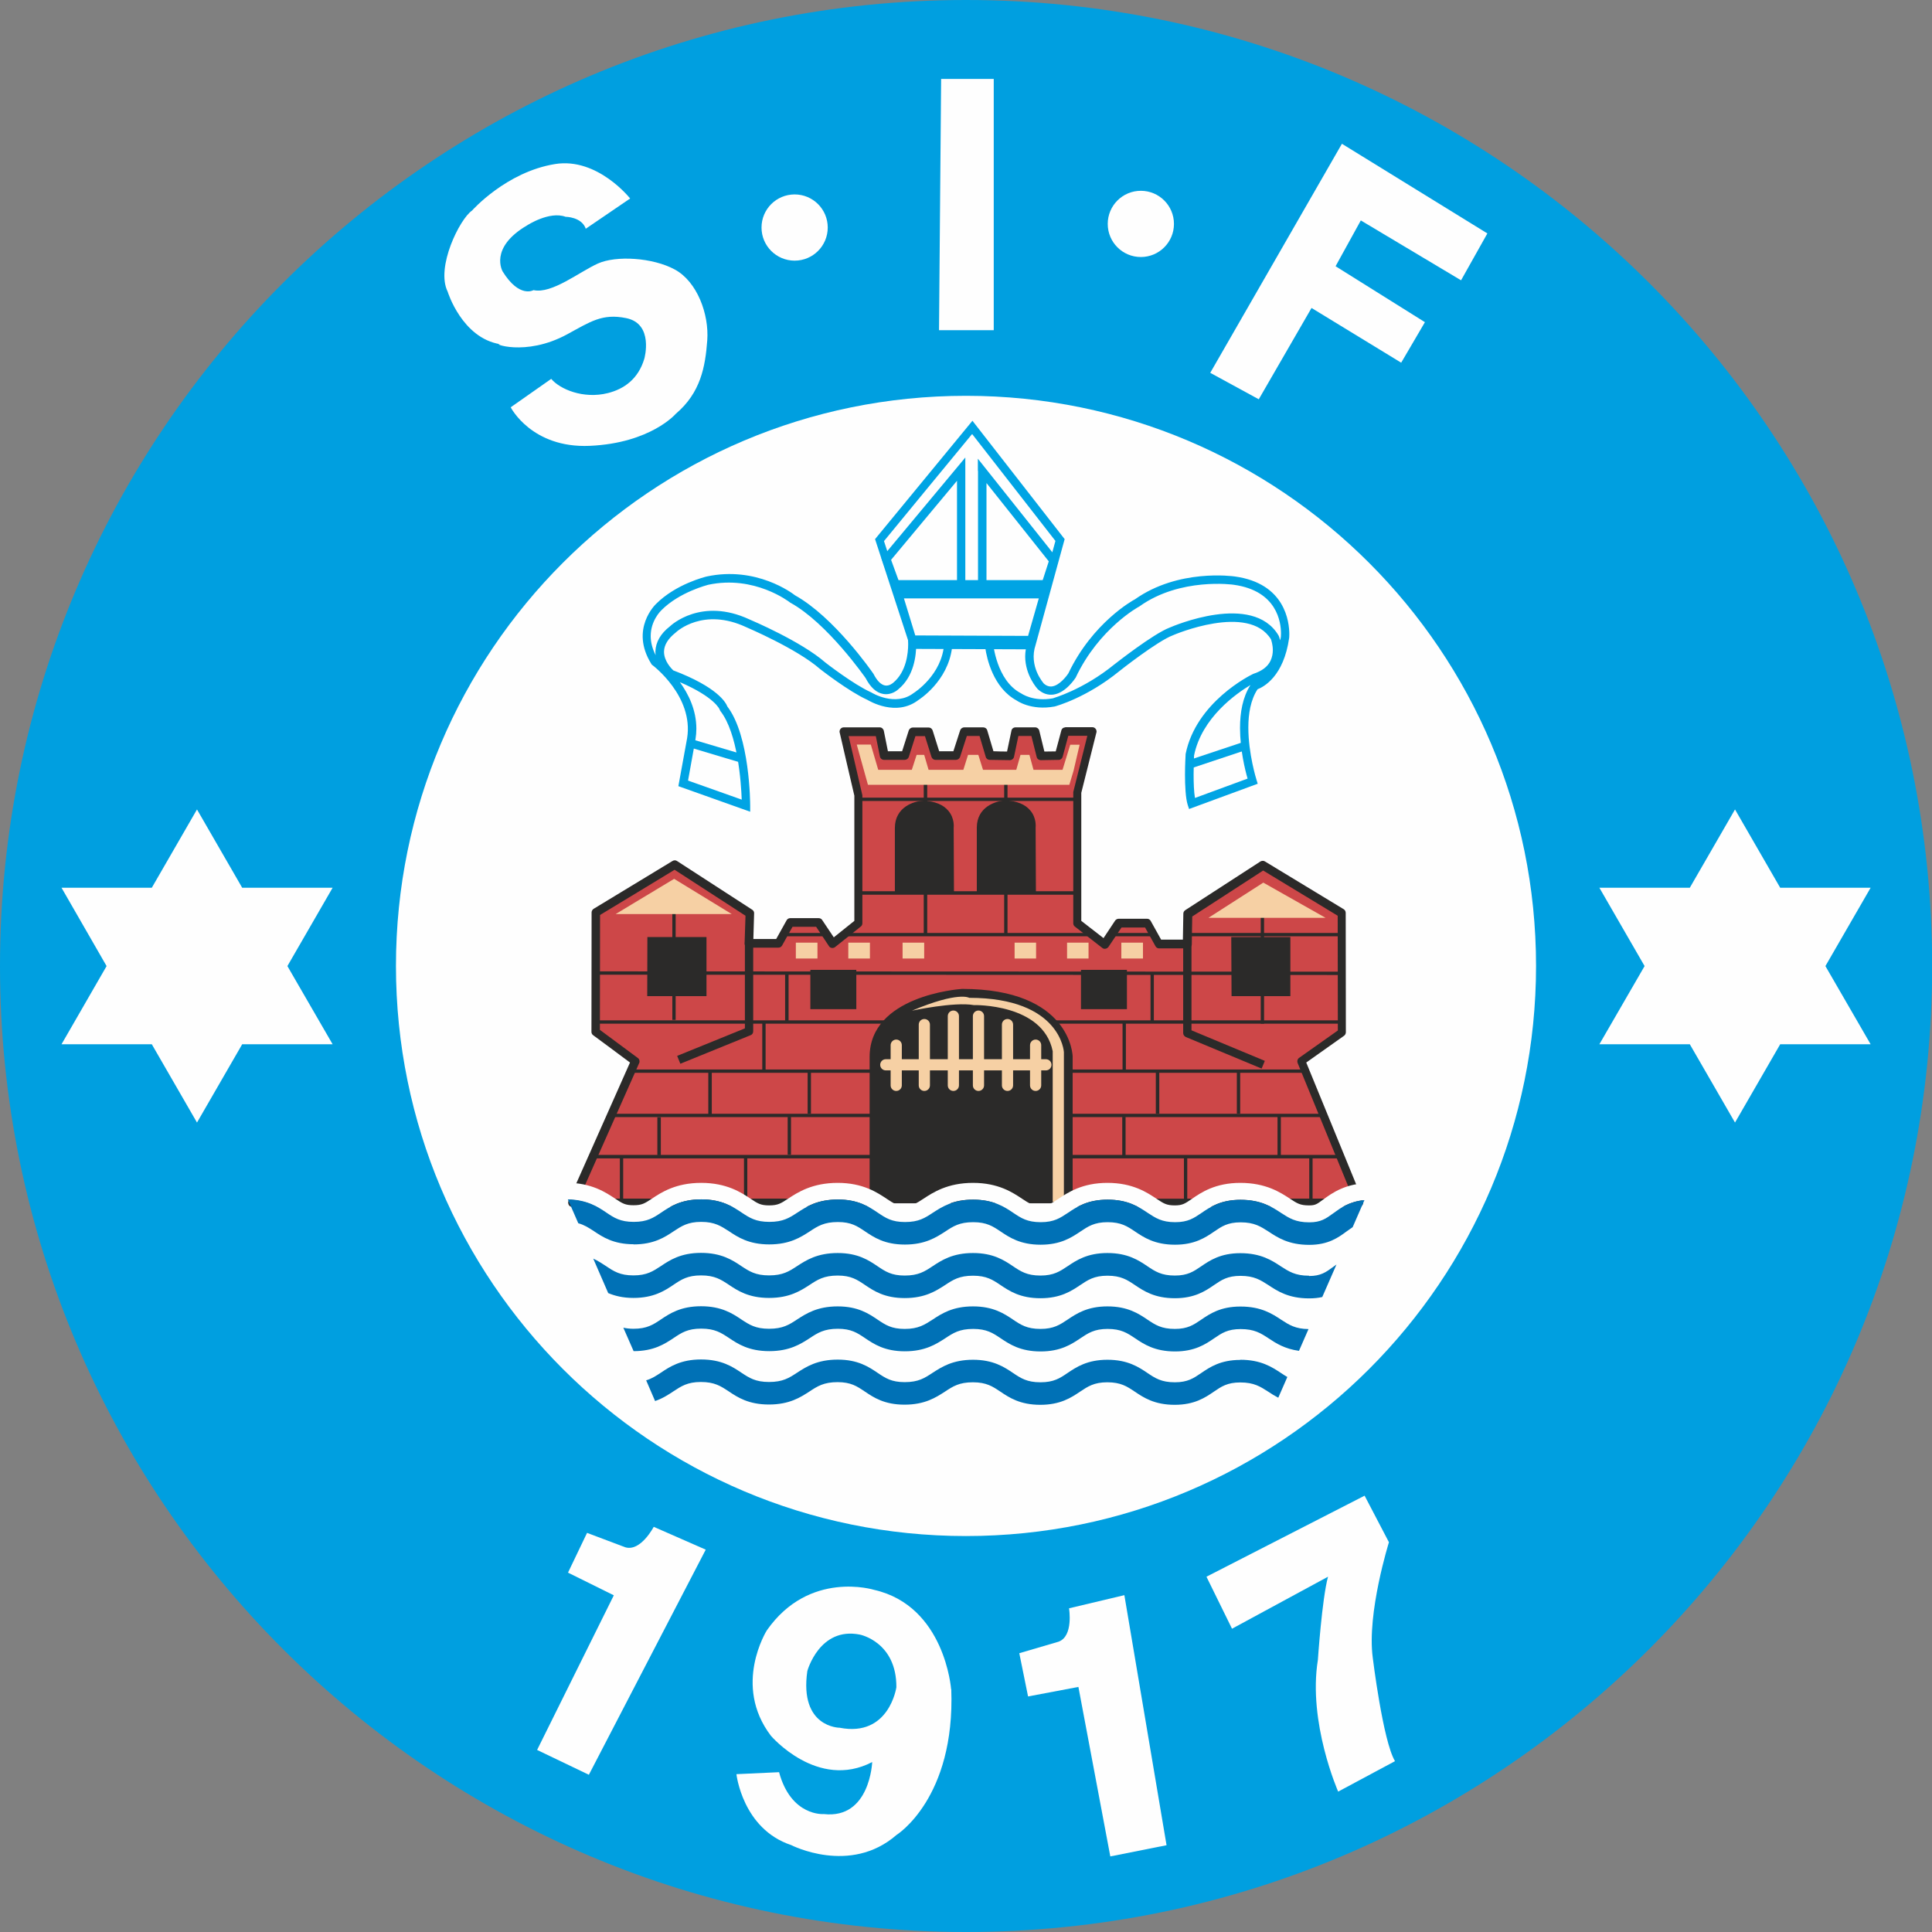
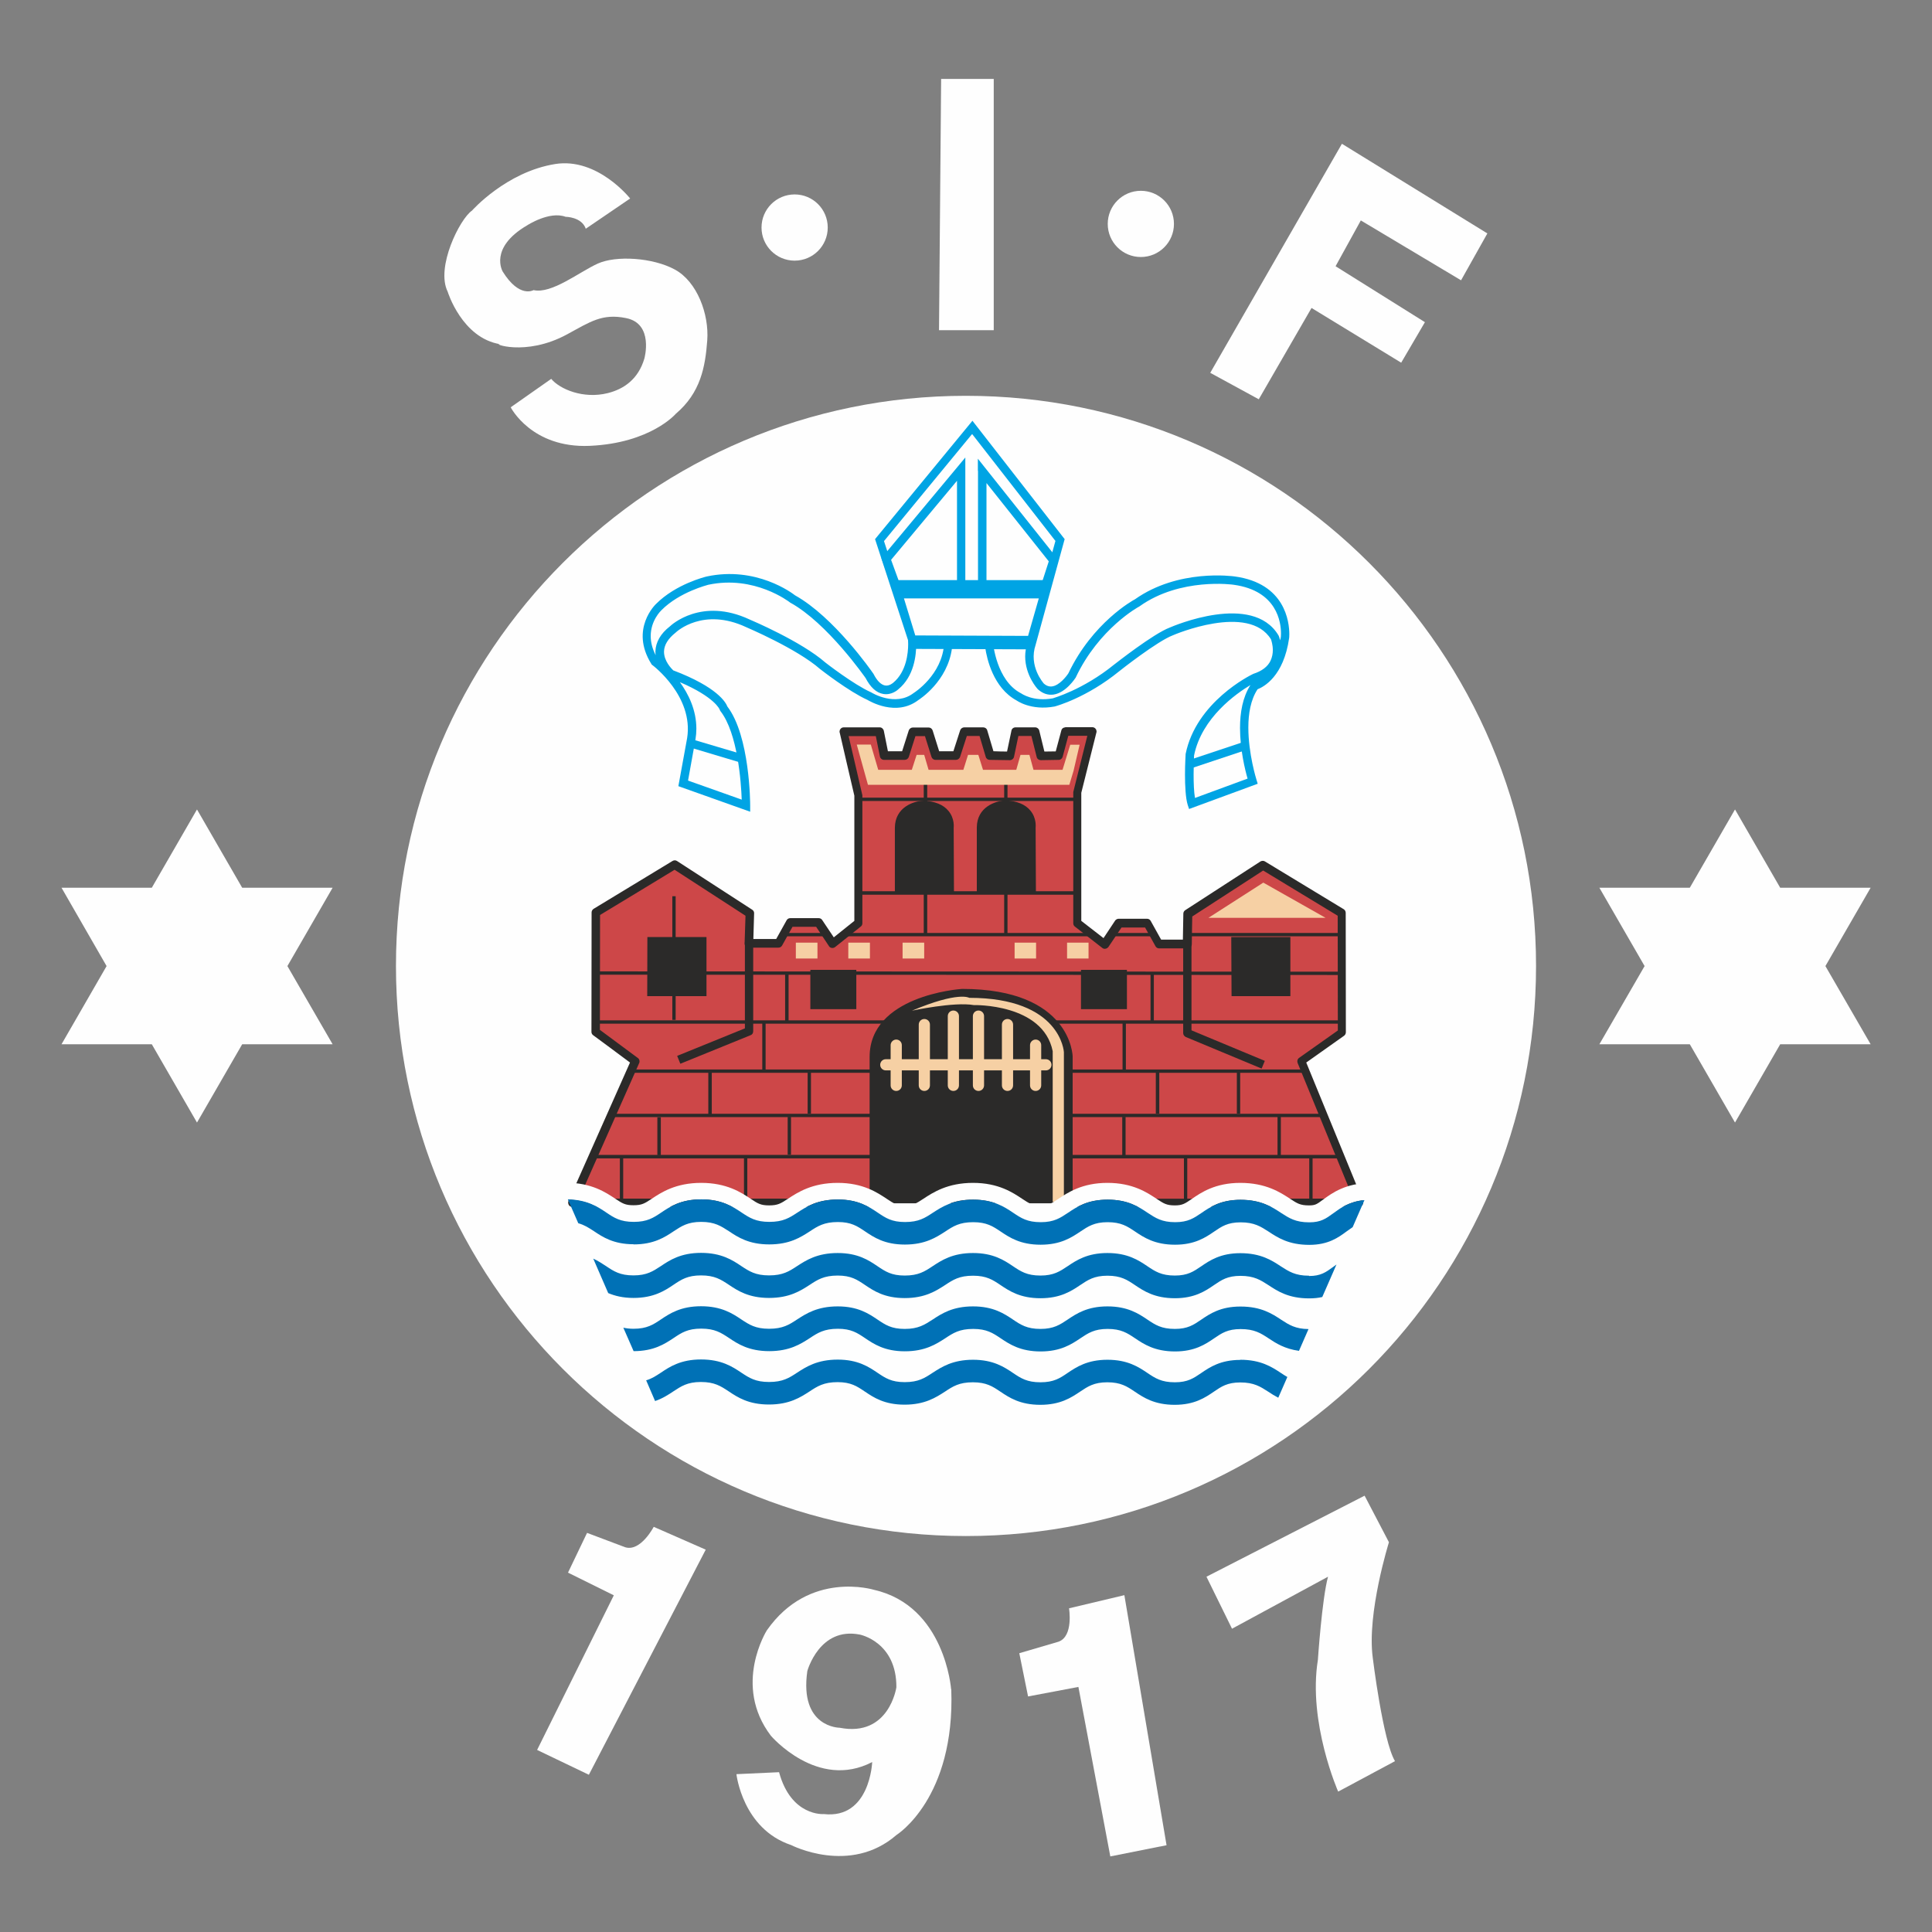
<svg xmlns="http://www.w3.org/2000/svg" xml:space="preserve" width="74.083mm" height="74.083mm" version="1.1" style="shape-rendering:geometricPrecision; text-rendering:geometricPrecision; image-rendering:optimizeQuality; fill-rule:evenodd; clip-rule:evenodd" viewBox="0 0 12779 12779">
  <rect x="0" y="0" width="12779" height="12779" fill="#808080" stroke="none" />
  <defs>
    <style type="text/css">
   
    .fil6 {fill:#0071B6}
    .fil0 {fill:#009FE0}
    .fil2 {fill:#00A4E4}
    .fil4 {fill:#2B2A29}
    .fil3 {fill:#CD4748}
    .fil5 {fill:#F6D0A4}
    .fil1 {fill:#FEFEFE}
   
  </style>
  </defs>
  <g id="Layer_x0020_1">
    <g id="_831049376">
-       <path class="fil0" d="M6390 12779c3529,0 6390,-2861 6390,-6389 0,-3529 -2861,-6390 -6390,-6390 -3529,0 -6390,2861 -6390,6390 0,3529 2861,6389 6390,6389z" />
      <path class="fil1" d="M6389 10160c2083,0 3771,-1688 3771,-3771 0,-2082 -1688,-3771 -3771,-3771 -2082,0 -3770,1688 -3770,3771 0,2082 1688,3771 3770,3771z" />
      <polygon class="fil1" points="8005,2466 8326,2641 8675,2037 9268,2399 9425,2131 8834,1761 9001,1458 9664,1854 9838,1544 8876,951 " />
      <path class="fil1" d="M3873 1514l295 -201c0,0 -215,-273 -496,-228 -324,52 -550,308 -550,308 -80,54 -241,375 -161,536 0,0 94,308 349,348 -68,-11 161,87 442,-66 153,-83 231,-139 389,-107 186,37 121,268 121,268 -40,135 -134,201 -241,228 -163,41 -318,-26 -375,-94l-268 188c0,0 138,272 523,255 403,-18 569,-212 569,-212 164,-139 195,-310 208,-485 13,-174 -67,-389 -214,-469 -147,-80 -389,-94 -509,-40 -121,54 -305,203 -426,176 0,0 -93,56 -204,-123 0,0 -93,-156 161,-305 0,0 148,-97 255,-57 0,0 107,0 134,80z" />
      <polygon class="fil1" points="6225,522 6573,522 6573,2184 6211,2184 " />
      <path class="fil1" d="M5256 1724c121,0 219,-98 219,-219 0,-121 -98,-219 -219,-219 -121,0 -219,98 -219,219 0,121 98,219 219,219z" />
      <path class="fil1" d="M7546 1700c121,0 219,-98 219,-219 0,-121 -98,-219 -219,-219 -121,0 -219,98 -219,219 0,121 98,219 219,219z" />
      <path class="fil1" d="M5929 11160c0,0 -47,332 -375,268 0,0 -268,0 -214,-375 0,0 80,-295 348,-241 0,0 243,48 241,349zm362 13c0,0 -40,-550 -509,-657 0,0 -429,-134 -710,268 0,0 -228,362 27,697 0,0 308,362 670,174 0,0 -14,378 -320,344 0,0 -216,18 -296,-277l-282 13c0,0 40,362 362,469 0,0 389,201 697,-67 0,0 389,-241 362,-965z" />
      <path class="fil1" d="M7344 12279l372 -74 -279 -1654 -366 87c0,0 31,186 -70,221l-259 76 58 286 333 -63 211 1121z" />
      <path class="fil1" d="M8851 11850c0,0 -201,-456 -134,-871 0,0 27,-402 67,-550l-635 344 -169 -344 1046 -536 161 308c0,0 -147,469 -107,764 0,0 67,550 147,684l-375 201z" />
      <path class="fil1" d="M3553 11575l342 164 773 -1489 -344 -151c0,0 -87,167 -189,135l-252 -95 -126 263 303 150 -507 1022z" />
      <polygon class="fil2" points="5955,3865 6900,3865 6797,4268 6060,4265 " />
      <path class="fil2" d="M6864 3893c-14,55 -79,312 -88,347 -40,0 -655,-3 -694,-3 -9,-34 -76,-289 -91,-344l873 0zm36 -56l-981 0 120 455 780 3 116 -459 -36 0z" />
      <path class="fil2" d="M6525 3195c78,98 396,498 412,518 -7,21 -33,103 -42,130 -35,0 -324,-2 -370,-3l0 -645zm-56 -80l0 780 466 3 63 -198 -530 -666 0 80z" />
      <path class="fil2" d="M6330 3180l0 660 -386 0c-10,-26 -42,-115 -50,-137 18,-21 358,-430 436,-523zm6 -95l-506 607 74 204 481 0 0 -870 -49 59z" />
      <path class="fil2" d="M8271 4531c-52,81 -69,183 -69,284 0,144 34,280 50,335 -40,15 -300,110 -348,128 -7,-40 -9,-99 -9,-155 0,-50 2,-98 3,-126 51,-251 280,-410 373,-466zm-3671 360c4,-24 6,-48 6,-71 0,-124 -52,-229 -109,-308 231,99 263,180 263,181l2 5 3 5c115,147 137,473 141,586 -59,-21 -319,-113 -355,-126 7,-40 49,-272 49,-272zm1831 -2019c39,50 534,686 550,706 -7,26 -184,670 -184,670 -11,33 -16,65 -16,94 0,125 80,214 85,218 33,29 67,39 103,34 82,-12 143,-108 146,-112 153,-325 417,-469 420,-470l2 -1 1 -1c269,-192 620,-143 623,-142 288,40 312,251 312,322 0,13 -1,21 -1,23 -1,8 -3,14 -5,22 -4,-17 -8,-28 -9,-29l-1 -2 -1 -2c-172,-286 -696,-61 -719,-51 -109,41 -357,237 -368,245 -207,168 -404,222 -405,223 -130,24 -207,-31 -210,-33l-2 -1 -2 -1c-159,-85 -181,-327 -181,-329l-2 -26 -320 0 -2 26c-12,210 -200,328 -202,329 -121,93 -277,-2 -278,-3l-2 -1 -2 -1c-116,-52 -301,-196 -302,-197 -160,-140 -488,-279 -502,-285 -318,-148 -518,38 -526,46 -62,48 -94,105 -96,166l0 3c0,8 1,15 2,22 -24,-47 -33,-89 -33,-127 0,-103 67,-167 71,-171 120,-121 307,-167 309,-168 307,-66 537,114 539,115l2 2 2 1c246,135 497,497 500,501l-2 -3c32,62 71,98 117,106 57,10 98,-29 100,-31 105,-86 118,-227 118,-294 0,-22 -1,-36 -2,-38l0 -3c0,0 -202,-617 -211,-645 18,-22 540,-657 581,-706zm-21 -62l-622 756c0,0 216,662 218,668 0,3 1,12 1,27 0,57 -11,182 -99,255 -2,1 -25,23 -54,18 -27,-5 -53,-31 -76,-76l-1 -2 -1 -1c-10,-15 -260,-374 -517,-517 -18,-14 -256,-195 -584,-125 -9,2 -205,50 -336,182 -1,1 -175,165 -31,396l3 5 4 3c3,2 274,206 230,483l-58 318 475 169 0 -40c0,-19 -2,-461 -151,-656 -10,-26 -65,-128 -358,-239 -12,-12 -61,-61 -61,-123l0 -2c1,-43 27,-85 76,-124 9,-9 184,-169 467,-37 4,2 335,142 489,277 9,7 191,149 313,204 14,8 191,114 338,1 6,-4 194,-123 222,-345l220 0c10,69 52,264 207,348l-3 -2c4,3 98,71 255,42 11,-3 212,-58 428,-234 2,-2 252,-199 354,-237 6,-3 501,-215 649,27 2,7 12,35 12,71 0,22 -4,46 -15,70 -19,40 -58,69 -114,87l-2 1 -2 1c-15,7 -375,184 -444,529l0 2 0 2c0,5 -4,63 -4,131 0,73 4,157 18,201l9 27 454 -167 -8 -26c-1,-3 -54,-172 -54,-346 0,-91 15,-183 61,-253 41,-16 173,-85 209,-340 0,-1 1,-10 1,-24 0,-81 -27,-336 -360,-382 -15,-2 -374,-52 -661,151 -14,7 -280,154 -440,489 -14,22 -60,80 -107,87 -19,3 -38,-3 -56,-19 -2,-3 -102,-114 -54,-256l192 -699 -610 -783 -22 27z" />
      <polygon class="fil2" points="7854,5031 7872,5084 8248,4959 8230,4906 " />
      <polygon class="fil2" points="4551,4940 4895,5043 4911,4989 4567,4887 " />
      <polygon class="fil1" points="5979,3958 6054,4203 6800,4206 6871,3958 " />
      <path class="fil3" d="M5679 6106l-170 136 -94 -141 -188 0 -77 139 -196 0 6 -199 -497 -322 -521 316 -1 790 262 194 -416 937 1992 0 0 -965c0,-382 583,-422 583,-422 704,0 704,420 704,420l0 968 1925 -1 -383 -935 268 -189 -2 -790 -521 -316 -497 322 -3 199 -187 0 -77 -139 -188 0 -94 141 -181 -141 0 -865 100 -402 -181 0 -43 159 -118 2 -40 -160 -130 0 -34 160 -133 -2 -46 -158 -125 0 -51 158 -135 0 -49 -157 -104 0 -50 157 -137 0 -31 -158 -238 0 97 422 0 844z" />
      <path class="fil4" d="M7192 4867c-14,58 -92,368 -92,368 -1,2 -1,4 -1,7l0 865c0,9 4,17 11,22l181 141c6,5 14,7 22,5 8,-1 14,-6 19,-12 0,0 72,-108 86,-128l156 0c13,23 69,124 69,124 5,9 14,14 24,14l188 0c15,0 28,-12 28,-27 0,0 2,-159 3,-184 23,-15 442,-287 469,-304 28,17 468,284 493,299 0,30 1,732 1,759 -22,15 -256,181 -256,181 -8,5 -12,14 -12,23 0,4 1,7 2,11 0,0 339,826 368,897 -78,0 -1803,1 -1856,1l0 -940c0,-4 -8,-448 -732,-448 -27,2 -611,47 -611,450l0 937 -1922 0c32,-72 398,-897 398,-897 2,-4 2,-7 2,-11 0,-9 -4,-17 -11,-22 0,0 -230,-170 -251,-186 0,-27 1,-730 1,-760 25,-15 466,-282 493,-299 27,17 444,288 469,304 -1,27 -6,184 -6,184 0,7 3,14 8,19 5,5 12,8 20,8l196 0c10,0 19,-5 24,-14 0,0 56,-101 69,-124l156 0c14,21 85,128 85,128 4,7 11,11 19,12 8,1 16,-1 22,-6l170 -136c7,-5 10,-13 10,-22l0 -844c0,-2 0,-4 -1,-6 0,0 -76,-330 -90,-387l180 0c7,33 27,135 27,135 3,13 14,22 27,22l137 0c12,0 23,-8 27,-19 0,0 34,-108 44,-138l63 0c9,30 43,137 43,137 4,12 14,20 27,20l135 0c12,0 23,-8 27,-19 0,0 35,-109 45,-139l84 0c9,31 41,138 41,138 3,12 14,20 26,20l133 2c13,0 25,-9 28,-22 0,0 22,-105 29,-138l86 0c8,32 35,139 35,139 3,13 15,21 28,21l118 -2c12,0 23,-9 26,-21 0,0 29,-107 37,-138l124 0zm-145 -56c-13,0 -24,8 -27,21 0,0 -29,108 -37,138 -22,0 -52,1 -75,1 -8,-32 -34,-139 -34,-139 -3,-12 -14,-21 -27,-21l-130 0c-13,0 -25,9 -27,22 0,0 -22,105 -29,138 -26,0 -66,-1 -90,-2 -9,-30 -41,-138 -41,-138 -3,-12 -14,-20 -27,-20l-125 0c-12,0 -23,8 -27,19 0,0 -35,109 -45,139l-94 0c-9,-30 -43,-137 -43,-137 -4,-12 -14,-20 -27,-20l-104 0c-12,0 -23,8 -27,19 0,0 -34,108 -44,138l-94 0c-7,-33 -27,-135 -27,-135 -3,-13 -14,-23 -27,-23l-238 0c-9,0 -17,4 -22,11 -4,5 -6,11 -6,17 0,2 0,4 1,6 0,0 95,412 97,418l0 828c-16,13 -103,83 -136,109 -23,-34 -77,-115 -77,-115 -5,-8 -14,-12 -23,-12l-188 0c-10,0 -19,5 -24,14 0,0 -56,101 -69,124l-151 0c1,-42 5,-171 5,-171 0,-10 -5,-18 -13,-23l-497 -322c-9,-6 -20,-6 -30,0l-521 316c-8,5 -14,14 -14,24l-1 790c0,9 4,17 11,22 0,0 213,157 244,181 -17,39 -407,916 -407,916 -2,4 -2,7 -2,11 0,5 2,11 4,15 5,8 14,13 23,13l1992 0c15,0 28,-12 28,-28l0 -965c0,-351 552,-394 557,-394 663,0 674,376 674,392l0 967c0,7 3,15 8,20 5,5 12,8 20,8l1925 -1c9,0 18,-5 23,-12 3,-5 5,-10 5,-16 0,-4 -1,-7 -2,-11 0,0 -359,-876 -375,-915 31,-22 250,-177 250,-177 7,-5 12,-14 12,-23l-1 -790c0,-10 -5,-19 -13,-24l-521 -316c-9,-6 -21,-5 -30,0l-497 322c-8,5 -13,14 -13,23 0,0 -2,131 -3,172l-144 0c-13,-23 -69,-124 -69,-124 -5,-9 -14,-14 -24,-14l-188 0c-9,0 -18,5 -23,12 0,0 -55,82 -77,116 -33,-26 -130,-101 -147,-114l0 -847c2,-6 100,-399 100,-399 1,-2 1,-4 1,-7 0,-6 -2,-12 -6,-17 -5,-7 -13,-11 -22,-11l-181 0z" />
      <polygon class="fil4" points="8174,6561 8507,6561 8507,6226 8172,6226 " />
      <path class="fil4" d="M8479 6254l0 279 -277 0c0,-42 -2,-236 -2,-279l279 0zm28 -56l-363 0 2 391 389 0 0 -391 -28 0z" />
      <polygon class="fil4" points="4309,6226 4645,6226 4645,6561 4308,6561 " />
      <path class="fil4" d="M4617 6254l0 279 -280 0c0,-43 1,-237 1,-279l279 0zm28 -56l-363 0 -1 391 392 0 0 -391 -28 0z" />
      <path class="fil4" d="M5947 5878l335 0 -2 -405c0,0 19,-139 -171,-149 0,0 -160,6 -162,151 -1,121 0,402 0,402z" />
      <path class="fil4" d="M5975 5476c1,-116 130,-124 135,-124 55,3 96,18 120,46 20,24 23,51 23,64 0,4 0,7 0,7l0 2c0,0 2,330 2,379l-279 0 0 -374zm-56 -1l0 430 28 0 363 0 -2 -433 0 4c0,-3 8,-62 -35,-113 -34,-41 -89,-63 -163,-67 -67,2 -190,43 -191,179z" />
      <path class="fil4" d="M6489 5876l335 0 -2 -405c0,0 19,-139 -171,-149 0,0 -160,6 -162,151 -1,121 0,402 0,402z" />
      <path class="fil4" d="M6517 5474c1,-116 130,-124 135,-124 55,3 96,18 120,46 20,24 23,51 23,64 0,4 0,7 0,7l0 2c0,0 2,330 2,379l-279 0 0 -374zm-56 -1l0 430 28 0 363 0 -2 -433 0 4c0,-2 8,-62 -35,-113 -34,-41 -89,-63 -163,-67 -67,3 -190,43 -191,179z" />
      <polygon class="fil4" points="5636,6443 5388,6443 5388,6647 5636,6647 " />
      <path class="fil4" d="M5608 6619l-192 0 0 -149 192 0 0 149zm28 -204l-276 0 0 260 304 0 0 -260 -28 0z" />
      <polygon class="fil4" points="7426,6443 7179,6443 7179,6647 7426,6647 " />
      <path class="fil4" d="M7398 6619l-192 0 0 -149 192 0 0 149zm28 -204l-276 0 0 260 304 0 0 -260 -28 0z" />
      <path class="fil4" d="M7826 6244l0 589c0,11 7,21 17,26l502 209 21 -51c0,0 -453,-189 -485,-202l0 -570 -56 0z" />
      <polygon class="fil5" points="5407,6235 5264,6235 5264,6340 5407,6340 " />
      <polygon class="fil5" points="5754,6235 5611,6235 5611,6340 5754,6340 " />
      <polygon class="fil5" points="6113,6235 5970,6235 5970,6340 6113,6340 " />
      <polygon class="fil5" points="6853,6235 6711,6235 6711,6340 6853,6340 " />
      <polygon class="fil5" points="7200,6235 7058,6235 7058,6340 7200,6340 " />
-       <polygon class="fil5" points="7560,6235 7417,6235 7417,6340 7560,6340 " />
      <path class="fil4" d="M7060 7959l0 -965c0,0 38,-416 -681,-407 -595,8 -606,407 -606,407l0 965 1287 0z" />
      <path class="fil5" d="M6963 7950l74 0 0 -991c0,0 -19,-359 -626,-359 0,0 -70,-45 -379,85 0,0 279,-60 409,-37 0,0 458,-12 522,305l0 997z" />
      <path class="fil5" d="M6918 7006l-31 0 0 -93c0,-21 -17,-37 -37,-37 -20,0 -37,17 -37,37l0 93 -112 0 0 -229c0,-21 -17,-37 -37,-37 -21,0 -37,17 -37,37l0 229 -118 0 0 -285c0,-21 -17,-37 -37,-37 -21,0 -37,17 -37,37l0 285 -92 0 0 -285c0,-21 -17,-37 -37,-37 -21,0 -37,17 -37,37l0 285 -118 0 0 -229c0,-21 -17,-37 -37,-37 -21,0 -37,17 -37,37l0 229 -112 0 0 -93c0,-21 -17,-37 -37,-37 -20,0 -37,17 -37,37l0 93 -32 0c-21,0 -37,17 -37,37 0,21 17,37 37,37l32 0 0 99c0,21 17,37 37,37 21,0 37,-17 37,-37l0 -99 112 0 0 99c0,21 17,37 37,37 21,0 37,-17 37,-37l0 -99 118 0 0 99c0,21 17,37 37,37 21,0 37,-17 37,-37l0 -99 92 0 0 99c0,21 17,37 37,37 21,0 37,-17 37,-37l0 -99 118 0 0 99c0,21 17,37 37,37 21,0 37,-17 37,-37l0 -99 112 0 0 99c0,21 17,37 37,37 21,0 37,-17 37,-37l0 -99 31 0c21,0 37,-17 37,-37 0,-21 -17,-37 -37,-37z" />
      <polygon class="fil4" points="3923,7662 5846,7662 5846,7639 3923,7639 " />
      <polygon class="fil4" points="4044,7389 5922,7389 5922,7367 4044,7367 " />
      <polygon class="fil4" points="4185,7096 5759,7096 5759,7074 4185,7074 " />
      <polygon class="fil4" points="3950,6771 5874,6771 5874,6749 3950,6749 " />
      <polygon class="fil4" points="3950,6447 8869,6449 8869,6427 3950,6425 " />
      <path class="fil4" d="M4927 6232l0 570c-32,13 -448,182 -448,182l21 52 465 -189c11,-4 17,-14 17,-26l0 -589 -56 0z" />
      <polygon class="fil4" points="6966,6771 8876,6771 8876,6749 6966,6749 " />
      <polygon class="fil4" points="7080,7096 8646,7096 8646,7074 7080,7074 " />
      <polygon class="fil4" points="7077,7389 8755,7389 8755,7367 7077,7367 " />
      <polygon class="fil4" points="7066,7662 8867,7662 8867,7639 7066,7639 " />
      <polygon class="fil4" points="7842,6531 7864,6531 7864,6364 7842,6364 " />
      <polygon class="fil4" points="4478,6531 4500,6531 4500,6364 4478,6364 " />
      <polygon class="fil4" points="8325,6531 8347,6531 8347,6364 8325,6364 " />
      <polygon class="fil1" points="5586,6182 7200,6182 " />
      <polygon class="fil4" points="5586,6193 7200,6193 7200,6171 5586,6171 " />
      <polygon class="fil1" points="7862,6182 8873,6182 " />
      <polygon class="fil4" points="7862,6193 8873,6193 8873,6171 7862,6171 " />
      <polygon class="fil1" points="5669,5906 7128,5906 " />
      <polygon class="fil4" points="5669,5918 7128,5918 7128,5895 5669,5895 " />
      <polygon class="fil4" points="6642,6178 6664,6178 6664,5172 6642,5172 " />
      <polygon class="fil4" points="6110,6178 6133,6178 6133,5172 6110,5172 " />
      <polygon class="fil1" points="5669,5287 7128,5287 " />
      <polygon class="fil4" points="5669,5298 7128,5298 7128,5276 5669,5276 " />
      <polygon class="fil1" points="5177,6182 5465,6182 " />
      <polygon class="fil4" points="5177,6193 5465,6193 5465,6171 5177,6171 " />
      <polygon class="fil1" points="7351,6182 7639,6182 " />
      <polygon class="fil4" points="7351,6193 7639,6193 7639,6171 7351,6171 " />
      <polygon class="fil5" points="5667,4925 5760,4925 5809,5092 6031,5092 6063,4993 6113,4993 6142,5092 6372,5092 6403,4993 6471,4993 6502,5092 6722,5092 6750,4993 6809,4993 6836,5092 7028,5092 7079,4926 7141,4926 7101,5098 7073,5191 5741,5191 " />
      <polygon class="fil4" points="4111,7955 4111,7651 " />
      <polygon class="fil4" points="4100,7955 4122,7955 4122,7651 4100,7651 " />
      <polygon class="fil4" points="4932,7955 4932,7651 " />
      <polygon class="fil4" points="4921,7955 4943,7955 4943,7651 4921,7651 " />
      <polygon class="fil4" points="7842,7955 7842,7651 " />
      <polygon class="fil4" points="7831,7955 7853,7955 7853,7651 7831,7651 " />
      <polygon class="fil4" points="8671,7954 8671,7651 " />
      <polygon class="fil4" points="8660,7954 8682,7954 8682,7651 8660,7651 " />
      <polygon class="fil4" points="5221,7638 5221,7387 " />
      <polygon class="fil4" points="5210,7638 5232,7638 5232,7387 5210,7387 " />
      <polygon class="fil4" points="4360,7641 4360,7390 " />
      <polygon class="fil4" points="4348,7641 4371,7641 4371,7390 4348,7390 " />
      <polygon class="fil4" points="7434,7651 7434,7387 " />
      <polygon class="fil4" points="7423,7651 7445,7651 7445,7387 7423,7387 " />
      <polygon class="fil4" points="8461,7651 8461,7378 " />
      <polygon class="fil4" points="8450,7651 8472,7651 8472,7378 8450,7378 " />
      <polygon class="fil4" points="4696,7378 4696,7084 " />
      <polygon class="fil4" points="4685,7378 4708,7378 4708,7084 4685,7084 " />
      <polygon class="fil4" points="5353,7366 5353,7085 " />
      <polygon class="fil4" points="5342,7366 5364,7366 5364,7085 5342,7085 " />
      <polygon class="fil4" points="7656,7366 7656,7085 " />
      <polygon class="fil4" points="7645,7366 7668,7366 7668,7085 7645,7085 " />
      <polygon class="fil4" points="8192,7366 8192,7085 " />
      <polygon class="fil4" points="8181,7366 8203,7366 8203,7085 8181,7085 " />
      <polygon class="fil4" points="5053,7085 5053,6760 " />
      <polygon class="fil4" points="5042,7085 5064,7085 5064,6760 5042,6760 " />
      <polygon class="fil4" points="7436,7085 7436,6760 " />
      <polygon class="fil4" points="7425,7085 7447,7085 7447,6760 7425,6760 " />
      <polygon class="fil4" points="8350,6771 8350,5965 " />
-       <polygon class="fil4" points="8339,6771 8361,6771 8361,5966 8339,5966 " />
      <polygon class="fil4" points="5205,6758 5205,6439 " />
      <polygon class="fil4" points="5193,6758 5216,6758 5216,6439 5193,6439 " />
      <polygon class="fil4" points="7621,6758 7621,6439 " />
      <polygon class="fil4" points="7610,6758 7632,6758 7632,6439 7610,6439 " />
      <polygon class="fil4" points="4458,6746 4458,5928 " />
      <polygon class="fil4" points="4447,6746 4469,6746 4469,5928 4447,5928 " />
-       <polygon class="fil5" points="4459,5813 4840,6046 4072,6046 " />
      <polygon class="fil5" points="8356,5838 8768,6071 7993,6071 " />
      <path class="fil1" d="M4009 8020c52,35 93,62 182,62 89,0 130,-27 182,-62 58,-39 131,-87 265,-87 135,0 207,48 266,87 52,35 94,62 184,62 91,0 133,-27 186,-62 59,-39 132,-86 268,-86 133,0 205,48 263,87 51,34 92,62 180,62 91,0 132,-27 185,-62 59,-39 132,-87 267,-86 134,0 206,48 264,87 52,35 93,62 182,62 88,0 129,-27 180,-62 58,-39 130,-87 263,-87 134,0 206,48 264,87 52,35 93,62 182,62 85,0 125,-27 174,-61 57,-39 127,-87 259,-87 136,0 209,48 268,87 53,35 95,62 186,62 77,0 111,-25 159,-60 48,-35 106,-77 206,-87l49 -113 -9 0c-162,0 -253,66 -313,110 -42,31 -52,38 -93,38 -58,0 -78,-13 -125,-44 -64,-42 -160,-105 -329,-105 -166,0 -260,64 -322,107 -44,30 -61,42 -111,42 -55,0 -73,-12 -120,-43 -63,-42 -158,-106 -326,-106 -167,0 -262,64 -325,106 -46,31 -64,43 -118,43 -55,0 -73,-12 -120,-43 -63,-42 -158,-106 -326,-106 -168,0 -264,63 -328,105 -47,31 -67,44 -124,44 -54,0 -71,-12 -118,-43 -63,-42 -158,-106 -325,-106 -169,0 -265,63 -329,105 -47,31 -67,44 -125,44 -56,0 -76,-13 -122,-44 -63,-42 -159,-105 -327,-105 -168,0 -264,63 -327,105 -47,31 -65,43 -121,43 -55,0 -73,-12 -120,-43 -63,-42 -158,-106 -326,-106l-38 0 49 112c127,3 198,49 254,87z" />
      <path class="fil6" d="M4191 8231c134,0 207,-48 265,-87 52,-34 93,-62 182,-62 90,0 131,28 184,62 58,39 131,87 266,87 136,0 209,-48 268,-86 53,-35 95,-62 186,-62 88,0 128,27 180,62 58,39 129,87 263,87 135,0 208,-48 267,-86 53,-35 94,-62 185,-62 89,0 130,27 182,62 58,39 130,87 264,87 133,0 205,-48 263,-87 51,-34 92,-62 180,-62 89,0 130,27 182,62 58,39 130,87 264,87 131,0 202,-48 259,-87 50,-34 89,-61 175,-61 91,0 133,28 186,62 59,39 132,87 268,87 126,0 193,-49 247,-89 14,-10 27,-19 40,-28l78 -179c-100,9 -158,52 -206,87 -48,35 -82,60 -159,60 -91,0 -133,-28 -186,-62 -59,-39 -132,-87 -268,-87 -131,0 -202,48 -259,87 -50,34 -89,61 -174,61 -89,0 -130,-28 -182,-62 -58,-39 -130,-87 -264,-87 -133,0 -205,48 -263,87 -51,34 -92,62 -180,62 -89,0 -130,-27 -182,-62 -58,-39 -130,-87 -264,-87 -135,0 -208,48 -267,86 -53,35 -94,62 -185,62 -88,0 -128,-27 -180,-62 -58,-39 -129,-87 -263,-87 -136,0 -209,48 -268,86 -53,35 -95,62 -186,62 -90,0 -131,-27 -184,-62 -58,-39 -131,-87 -266,-87 -134,0 -207,48 -265,87 -52,35 -93,62 -182,62 -89,0 -130,-27 -182,-62 -56,-38 -127,-84 -254,-87l69 158c40,11 69,30 103,52 58,39 130,87 264,87z" />
      <path class="fil6" d="M8658 8438c-91,0 -133,-28 -186,-62 -59,-39 -132,-87 -268,-87 -131,0 -202,48 -259,87 -50,34 -89,61 -174,61 -89,0 -130,-27 -182,-62 -58,-39 -130,-87 -264,-87 -133,0 -205,48 -263,87 -51,34 -92,62 -180,62 -89,0 -130,-27 -182,-62 -58,-39 -130,-87 -264,-87 -135,0 -208,48 -267,87 -53,35 -94,62 -185,62 -88,0 -128,-27 -180,-62 -58,-39 -129,-87 -263,-87 -136,0 -209,48 -268,86 -53,35 -95,62 -186,62 -90,0 -131,-27 -184,-62 -58,-39 -131,-87 -266,-87 -134,0 -207,48 -265,87 -52,34 -93,62 -182,62 -89,0 -130,-27 -182,-62 -24,-16 -52,-34 -84,-49l99 228c43,18 96,32 167,32 134,0 207,-48 265,-87 52,-35 93,-62 182,-62 90,0 131,27 184,62 58,39 131,87 266,87 136,0 209,-48 268,-86 53,-35 95,-62 186,-62 88,0 128,27 180,62 58,39 129,87 263,87 135,0 208,-48 267,-86 53,-35 94,-62 185,-62 89,0 130,27 182,62 58,39 130,87 264,87 133,0 205,-48 263,-87 51,-34 92,-62 180,-62 89,0 130,27 182,62 58,39 130,87 264,87 131,0 202,-48 259,-87 50,-34 89,-61 175,-61 91,0 133,28 186,62 59,39 132,87 268,87 33,0 61,-3 87,-9l94 -215c-7,5 -15,11 -22,16 -48,35 -82,60 -159,60z" />
      <path class="fil6" d="M8204 8642c-131,0 -202,48 -259,87 -50,34 -89,61 -174,61 -89,0 -130,-27 -182,-62 -58,-39 -130,-87 -264,-87 -133,0 -205,48 -263,87 -51,34 -92,62 -180,62 -89,0 -130,-27 -182,-62 -58,-39 -130,-87 -264,-87 -135,0 -208,48 -267,87 -53,34 -94,62 -185,62 -88,0 -128,-27 -180,-62 -58,-39 -129,-87 -263,-87 -136,0 -209,48 -268,86 -53,35 -95,62 -186,62 -90,0 -131,-27 -184,-62 -58,-39 -131,-87 -266,-87 -134,0 -207,48 -265,87 -52,35 -93,62 -182,62 -26,0 -48,-3 -67,-7l68 155c134,0 206,-48 265,-87 52,-35 93,-62 182,-62 90,0 131,27 184,62 58,39 131,87 266,87 136,0 209,-48 268,-86 53,-35 95,-62 186,-62 88,0 128,27 180,62 58,39 129,87 263,87 135,0 208,-48 267,-86 53,-35 94,-62 185,-62 89,0 130,27 182,62 58,39 130,87 264,87 133,0 205,-48 263,-87 51,-34 92,-62 180,-62 89,0 130,27 182,62 58,39 130,87 264,87 131,0 202,-48 259,-87 50,-34 89,-61 175,-61 91,0 133,27 186,62 48,32 106,69 200,82l63 -144c-87,-1 -129,-28 -181,-62 -59,-39 -132,-87 -268,-87z" />
      <path class="fil6" d="M8204 8995c-131,0 -202,48 -259,87 -50,34 -89,61 -174,61 -89,0 -130,-27 -182,-62 -58,-39 -130,-87 -264,-87 -133,0 -205,48 -263,87 -51,35 -92,62 -180,62 -89,0 -130,-27 -182,-62 -58,-39 -130,-87 -264,-87 -135,0 -208,48 -267,86 -53,35 -94,62 -185,62 -88,0 -128,-27 -180,-62 -58,-39 -129,-87 -263,-87 -136,0 -209,48 -268,86 -53,35 -95,62 -186,62 -90,0 -131,-27 -184,-62 -58,-39 -131,-87 -266,-87 -134,0 -207,48 -265,87 -32,21 -60,40 -98,51l59 137c50,-17 88,-42 121,-64 52,-34 93,-62 182,-62 90,0 131,27 184,62 58,39 131,87 266,87 136,0 209,-48 268,-86 53,-35 95,-62 186,-62 88,0 128,27 180,62 58,39 129,87 263,87 135,0 208,-48 267,-86 53,-35 94,-62 185,-62 89,0 130,27 182,62 58,39 130,87 264,87 133,0 205,-48 263,-87 51,-34 92,-62 180,-62 89,0 130,27 182,62 58,39 130,87 264,87 131,0 202,-48 259,-87 50,-34 89,-61 175,-61 91,0 133,28 186,62 19,13 40,26 65,39l60 -137c-14,-8 -28,-17 -43,-27 -59,-39 -132,-87 -268,-87z" />
      <polygon class="fil1" points="2200,6907 1602,6907 1303,7425 1004,6907 407,6907 705,6390 407,5872 1004,5872 1303,5354 1602,5872 2200,5872 1901,6390 " />
      <polygon class="fil1" points="12373,6907 11775,6907 11476,7425 11177,6907 10579,6907 10878,6390 10579,5872 11177,5872 11476,5354 11775,5872 12373,5872 12074,6390 " />
    </g>
  </g>
</svg>